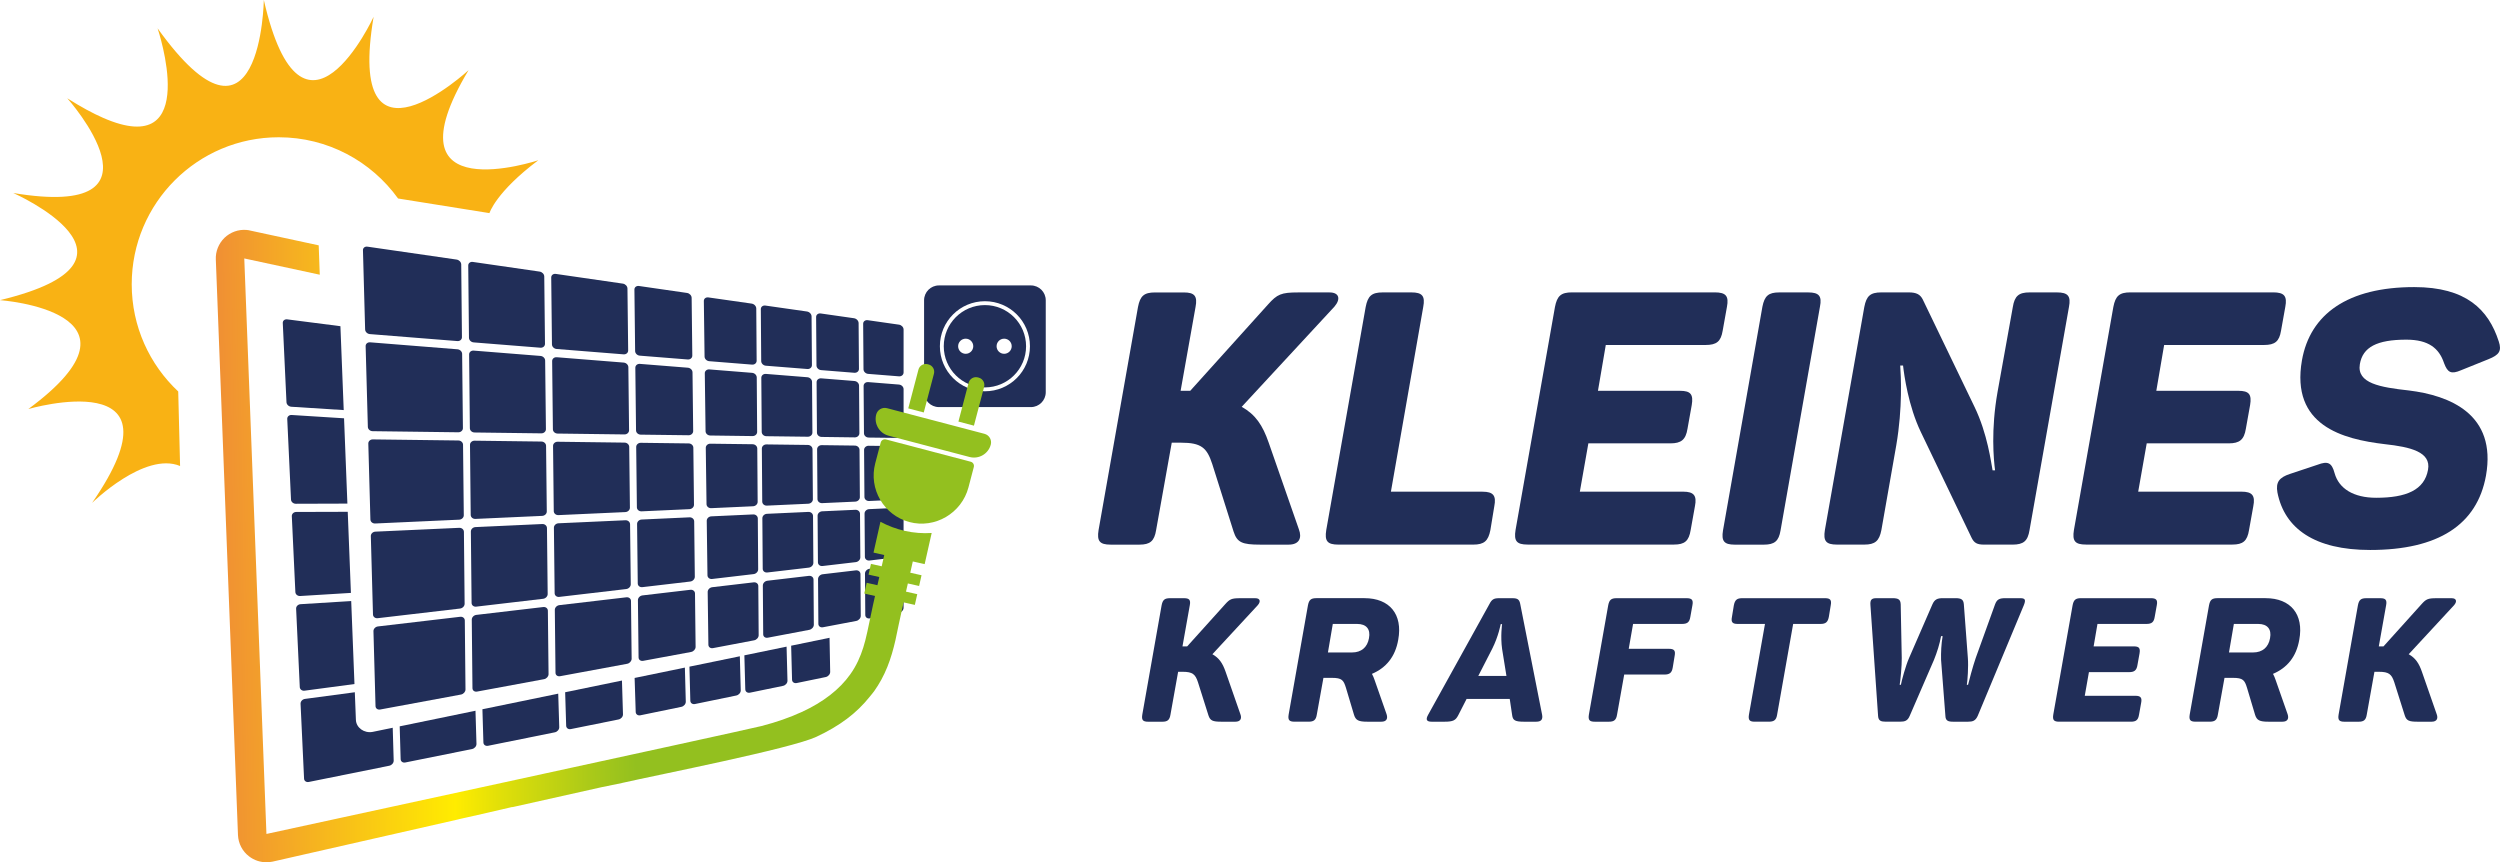
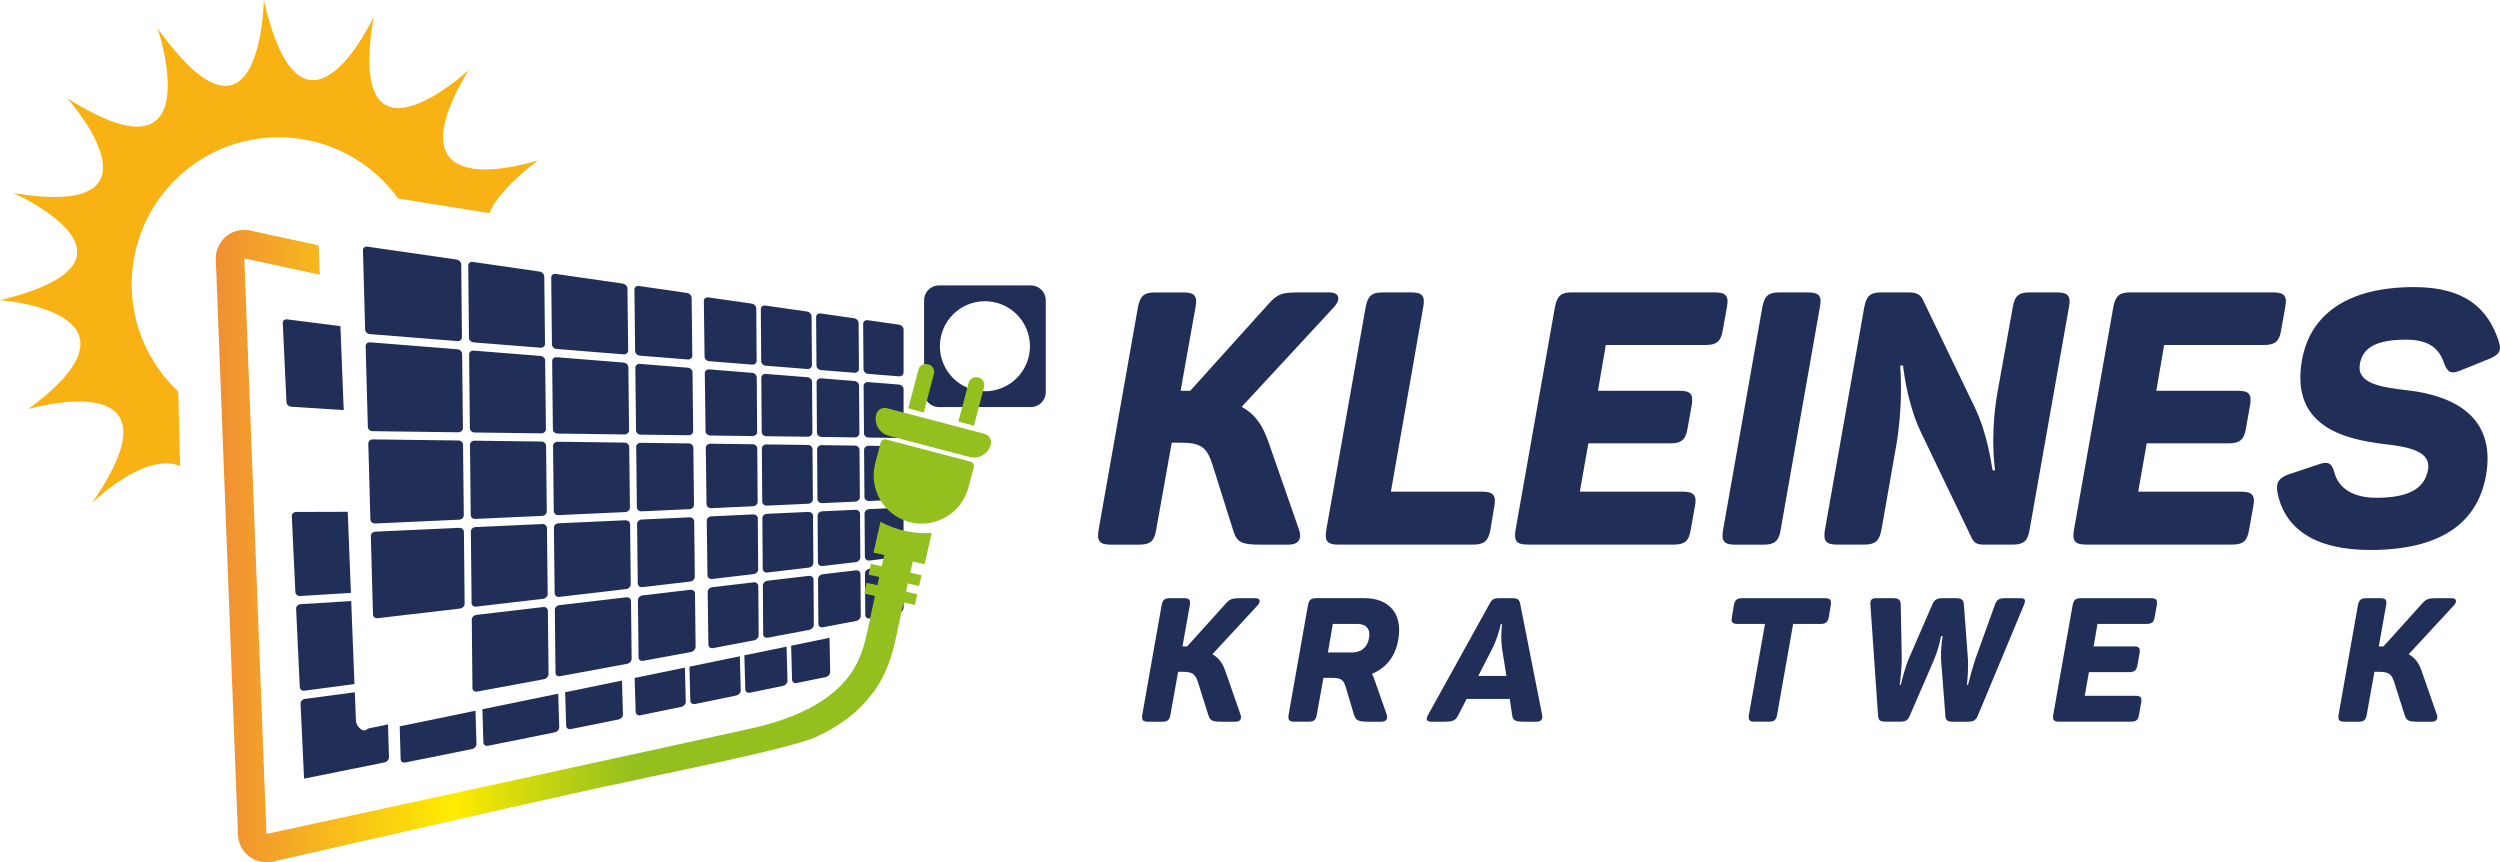
<svg xmlns="http://www.w3.org/2000/svg" version="1.1" id="Ebene_1" x="0px" y="0px" viewBox="0 0 244 84.156" style="enable-background:new 0 0 244 84.156;" xml:space="preserve">
  <g>
    <g>
      <path style="fill:#212E58;" d="M100.614,27.857h-8.973c-0.801,0-1.451,0.65-1.451,1.451v8.973c0,0.801,0.65,1.451,1.451,1.451    h8.973c0.801,0,1.451-0.65,1.451-1.451v-8.973C102.065,28.505,101.415,27.857,100.614,27.857z M96.128,38.189    c-2.428,0-4.395-1.969-4.395-4.395c0-2.428,1.969-4.395,4.395-4.395c2.428,0,4.395,1.969,4.395,4.395    C100.524,36.222,98.555,38.189,96.128,38.189z" />
    </g>
    <g>
-       <path style="fill:#212E58;" d="M96.128,29.777c-2.218,0-4.017,1.798-4.017,4.017s1.798,4.017,4.017,4.017s4.017-1.798,4.017-4.017    C100.145,31.575,98.347,29.777,96.128,29.777z M94.252,34.531c-0.408,0-0.738-0.33-0.738-0.738s0.33-0.738,0.738-0.738    s0.738,0.33,0.738,0.738S94.658,34.531,94.252,34.531z M98.005,34.531c-0.408,0-0.738-0.33-0.738-0.738s0.33-0.738,0.738-0.738    s0.738,0.33,0.738,0.738S98.411,34.531,98.005,34.531z" />
-     </g>
+       </g>
    <g id="XMLID_00000172401169560073216900000003698878850206058125_">
      <g id="XMLID_00000061457045420100582320000006377105796459698598_">
        <path style="fill:#212E58;" d="M67.121,35.085c0.249,0.02,0.45-0.149,0.448-0.377l-0.065-5.64     c-0.002-0.228-0.206-0.442-0.453-0.477l-4.688-0.679c-0.245-0.035-0.446,0.122-0.444,0.347l0.069,6.003     c0.002,0.228,0.208,0.43,0.455,0.45L67.121,35.085z" />
      </g>
    </g>
    <g id="XMLID_00000150083210185627133080000013879968998178474911_">
      <g id="XMLID_00000062890366974896128910000005957087773260766628_">
        <path style="fill:#212E58;" d="M60.947,42.4c0.249,0.004,0.452-0.181,0.45-0.406l-0.069-6.156     c-0.002-0.228-0.208-0.43-0.457-0.45l-6.533-0.522c-0.249-0.02-0.45,0.149-0.448,0.377l0.073,6.655     c0.002,0.228,0.208,0.416,0.457,0.418L60.947,42.4z" />
      </g>
    </g>
    <g id="XMLID_00000047756035965551076430000015130450385816635559_">
      <g id="XMLID_00000060739206896458702710000011864216005367313324_">
        <path style="fill:#212E58;" d="M45.016,25.811c-0.002-0.228-0.206-0.442-0.452-0.477l-8.703-1.26     c-0.245-0.035-0.444,0.122-0.436,0.347l0.212,7.737c0.006,0.228,0.214,0.43,0.463,0.45l8.538,0.681     c0.249,0.02,0.45-0.149,0.448-0.377L45.016,25.811z" />
      </g>
    </g>
    <g id="XMLID_00000023984919831729213370000002444860602041437351_">
      <g id="XMLID_00000165946274822325006280000016358800227641807283_">
        <path style="fill:#212E58;" d="M60.861,34.584c0.249,0.02,0.45-0.149,0.448-0.377l-0.069-6.048     c-0.002-0.228-0.206-0.442-0.453-0.477l-6.543-0.948c-0.245-0.035-0.446,0.122-0.444,0.347l0.071,6.531     c0.002,0.228,0.208,0.43,0.455,0.45L60.861,34.584z" />
      </g>
    </g>
    <g id="XMLID_00000151543683845832835000000006505457574659904899_">
      <g id="XMLID_00000133513210236312755230000012761414315288590509_">
        <path style="fill:#212E58;" d="M45.105,34.541c-0.002-0.228-0.208-0.43-0.455-0.45l-8.524-0.681     c-0.249-0.02-0.448,0.149-0.44,0.377l0.216,7.878c0.006,0.228,0.216,0.416,0.465,0.418l8.363,0.108     c0.249,0.004,0.452-0.181,0.45-0.406L45.105,34.541z" />
      </g>
    </g>
    <g id="XMLID_00000005954008573361070480000008602454032765573544_">
      <g id="XMLID_00000034806459247982373530000001804794457805302922_">
        <path style="fill:#212E58;" d="M52.743,33.937c0.249,0.02,0.45-0.149,0.448-0.377l-0.071-6.575     c-0.002-0.228-0.206-0.442-0.452-0.477l-6.523-0.944c-0.245-0.035-0.446,0.122-0.444,0.347l0.071,7.057     c0.002,0.228,0.208,0.43,0.455,0.45L52.743,33.937z" />
      </g>
    </g>
    <g id="XMLID_00000020361786199747310360000017114588863438131642_">
      <g id="XMLID_00000042013352806466127290000012699923866848619694_">
        <path style="fill:#212E58;" d="M53.207,35.189c-0.002-0.228-0.208-0.43-0.455-0.45l-6.518-0.52     c-0.249-0.02-0.45,0.149-0.448,0.377l0.073,7.197c0.002,0.228,0.208,0.416,0.457,0.418l6.516,0.084     c0.249,0.004,0.452-0.181,0.45-0.406L53.207,35.189z" />
      </g>
    </g>
    <g id="XMLID_00000010304077929757613950000011911281562338230686_">
      <g id="XMLID_00000133527597303812136460000001924106725843181496_">
        <path style="fill:#212E58;" d="M54.133,57.898c0.002,0.228,0.206,0.389,0.453,0.359l6.531-0.766     c0.247-0.029,0.448-0.24,0.446-0.465l-0.067-5.856c-0.002-0.228-0.208-0.404-0.457-0.393l-6.529,0.296     c-0.249,0.012-0.452,0.206-0.448,0.434L54.133,57.898z" />
      </g>
    </g>
    <g id="XMLID_00000063605811411529445150000014301401173169699994_">
      <g id="XMLID_00000173866099670651649690000007240448071701633672_">
        <path style="fill:#212E58;" d="M54.428,43.114c-0.249-0.004-0.452,0.181-0.45,0.406l0.069,6.362     c0.002,0.228,0.208,0.404,0.457,0.393l6.527-0.296c0.249-0.012,0.452-0.206,0.448-0.434l-0.067-5.929     c-0.002-0.228-0.208-0.416-0.457-0.418L54.428,43.114z" />
      </g>
    </g>
    <g id="XMLID_00000101807055585198094850000005371841157507076266_">
      <g id="XMLID_00000160172755597034294930000017020142639091374520_">
        <path style="fill:#212E58;" d="M46.406,51.444c-0.249,0.012-0.452,0.206-0.45,0.434l0.071,6.971     c0.002,0.228,0.206,0.389,0.453,0.359l6.527-0.766c0.247-0.029,0.448-0.24,0.446-0.465l-0.069-6.439     c-0.002-0.228-0.208-0.404-0.457-0.393L46.406,51.444z" />
      </g>
    </g>
    <g id="XMLID_00000124138451420323814290000000600221327082474632_">
      <g id="XMLID_00000176740750800785222130000013988402479786310566_">
        <path style="fill:#212E58;" d="M62.543,43.218c-0.249-0.004-0.452,0.181-0.45,0.406l0.067,5.889     c0.002,0.228,0.208,0.404,0.457,0.393l4.668-0.212c0.249-0.012,0.452-0.206,0.448-0.434l-0.063-5.565     c-0.002-0.228-0.208-0.416-0.457-0.418L62.543,43.218z" />
      </g>
    </g>
    <g id="XMLID_00000131342202980308563290000012374337245950198716_">
      <g id="XMLID_00000078749637580877513570000012378948015524242050_">
        <path style="fill:#212E58;" d="M45.278,51.909c-0.002-0.228-0.208-0.404-0.457-0.393l-8.186,0.373     c-0.249,0.012-0.448,0.206-0.442,0.434l0.21,7.654c0.006,0.228,0.214,0.389,0.461,0.359l8.037-0.942     c0.247-0.029,0.448-0.24,0.446-0.465L45.278,51.909z" />
      </g>
    </g>
    <g id="XMLID_00000137841084661889904840000010560894572727725482_">
      <g id="XMLID_00000008113102871225194140000009514460468398184895_">
        <path style="fill:#212E58;" d="M67.204,42.48c0.249,0.004,0.452-0.181,0.45-0.406l-0.065-5.736     c-0.002-0.228-0.208-0.43-0.457-0.45l-4.676-0.373c-0.249-0.02-0.45,0.149-0.448,0.377l0.069,6.111     c0.002,0.228,0.208,0.416,0.457,0.418L67.204,42.48z" />
      </g>
    </g>
    <g id="XMLID_00000165198041623734950390000006849997119443975346_">
      <g id="XMLID_00000073001869045183254210000002665338403306128257_">
        <path style="fill:#212E58;" d="M62.628,50.706c-0.249,0.012-0.452,0.206-0.448,0.434l0.065,5.807     c0.002,0.228,0.206,0.389,0.453,0.359l4.67-0.548c0.247-0.029,0.448-0.24,0.446-0.465l-0.061-5.408     c-0.002-0.228-0.208-0.404-0.457-0.393L62.628,50.706z" />
      </g>
    </g>
    <g id="XMLID_00000006675963824602880310000008514502552363718528_">
      <g id="XMLID_00000025416003173142478130000014758249939060394910_">
        <path style="fill:#212E58;" d="M53.297,43.513c-0.002-0.228-0.208-0.416-0.457-0.418l-6.518-0.084     c-0.249-0.004-0.452,0.181-0.45,0.406l0.069,6.836c0.002,0.228,0.208,0.404,0.457,0.393l6.52-0.296     c0.249-0.012,0.452-0.206,0.448-0.434L53.297,43.513z" />
      </g>
    </g>
    <g id="XMLID_00000114792033311243017130000017227639881574610049_">
      <g id="XMLID_00000181788873180525084550000010718391732908575404_">
        <path style="fill:#212E58;" d="M45.193,43.409c-0.002-0.228-0.208-0.416-0.457-0.418l-8.347-0.106     c-0.249-0.004-0.448,0.181-0.442,0.406l0.204,7.409c0.006,0.228,0.216,0.404,0.465,0.393l8.2-0.373     c0.249-0.012,0.452-0.206,0.45-0.434L45.193,43.409z" />
      </g>
    </g>
    <g id="XMLID_00000134950776661320606390000005998179071706595237_">
      <g id="XMLID_00000051379719227136665940000010623731020792660662_">
-         <path style="fill:#212E58;" d="M36.887,61.14c-0.247,0.029-0.446,0.24-0.438,0.465l0.202,7.313     c0.006,0.228,0.212,0.375,0.455,0.33l7.886-1.461c0.245-0.045,0.442-0.269,0.44-0.495l-0.067-6.735     c-0.002-0.228-0.206-0.389-0.453-0.359L36.887,61.14z" />
-       </g>
+         </g>
    </g>
    <g id="XMLID_00000173840437745325625230000017053567391400250285_">
      <g id="XMLID_00000072258161244057203790000007668322121124773515_">
        <path style="fill:#212E58;" d="M54.596,59.061c-0.247,0.029-0.448,0.239-0.446,0.465l0.067,6.141     c0.002,0.228,0.204,0.375,0.45,0.33l6.541-1.211c0.245-0.045,0.442-0.269,0.44-0.495l-0.063-5.636     c-0.002-0.228-0.206-0.389-0.453-0.359L54.596,59.061z" />
      </g>
    </g>
    <g id="XMLID_00000107586381495365600450000012247575233051115957_">
      <g id="XMLID_00000142856885944457188690000013986298420527266706_">
        <path style="fill:#212E58;" d="M46.491,60.013c-0.247,0.029-0.448,0.24-0.446,0.465l0.067,6.69     c0.002,0.228,0.204,0.375,0.448,0.33l6.539-1.211c0.245-0.045,0.442-0.269,0.44-0.495l-0.067-6.186     c-0.002-0.228-0.206-0.389-0.453-0.359L46.491,60.013z" />
      </g>
    </g>
    <g id="XMLID_00000153692903730064680110000018004319849688103811_">
      <g id="XMLID_00000171711597406729609590000003427167359189191326_">
        <path style="fill:#212E58;" d="M62.325,64.167c0.002,0.228,0.204,0.375,0.45,0.33l4.676-0.866     c0.245-0.045,0.442-0.269,0.44-0.495l-0.059-5.214c-0.002-0.228-0.206-0.389-0.455-0.359l-4.67,0.548     c-0.247,0.029-0.448,0.239-0.446,0.465L62.325,64.167z" />
      </g>
    </g>
    <g id="XMLID_00000172419074486791625990000017023455317251889325_">
      <g id="XMLID_00000096022721251496911930000003999216394287551925_">
        <path style="fill:#212E58;" d="M74.856,50.148c-0.249,0.012-0.452,0.206-0.45,0.434l0.035,4.933     c0.002,0.228,0.206,0.389,0.453,0.359l4.042-0.473c0.247-0.029,0.448-0.24,0.448-0.465l-0.033-4.58     c-0.002-0.228-0.206-0.404-0.455-0.393L74.856,50.148z" />
      </g>
    </g>
    <g id="XMLID_00000008135939701169475750000017293834851064587959_">
      <g id="XMLID_00000072967523801206284730000008385425285481952422_">
        <path style="fill:#212E58;" d="M88.189,55.535c0-0.228-0.202-0.389-0.45-0.359l-2.868,0.336c-0.247,0.029-0.448,0.24-0.448,0.465     l0.029,4.048c0.002,0.228,0.202,0.375,0.448,0.328l2.845-0.54c0.243-0.047,0.444-0.271,0.444-0.497V55.535z" />
      </g>
    </g>
    <g id="XMLID_00000117662554666517352750000007947441835535502514_">
      <g id="XMLID_00000129196475207250045330000010366772544807724457_">
        <path style="fill:#212E58;" d="M69.332,43.305c-0.249-0.004-0.452,0.181-0.448,0.406l0.073,5.493     c0.004,0.228,0.21,0.404,0.457,0.393l4.083-0.186c0.249-0.012,0.452-0.206,0.45-0.434l-0.037-5.202     c-0.002-0.228-0.206-0.416-0.457-0.418L69.332,43.305z" />
      </g>
    </g>
    <g id="XMLID_00000073714858429792607220000016229949212226424994_">
      <g id="XMLID_00000178201973414948092570000017066851629389140145_">
        <path style="fill:#212E58;" d="M74.901,56.679c-0.247,0.029-0.448,0.239-0.448,0.465l0.035,4.768     c0.002,0.228,0.202,0.375,0.448,0.328l4.052-0.768c0.243-0.047,0.442-0.271,0.442-0.497l-0.031-4.411     c-0.002-0.228-0.206-0.389-0.453-0.359L74.901,56.679z" />
      </g>
    </g>
    <g id="XMLID_00000017488327355089487260000002118645222918014366_">
      <g id="XMLID_00000052809189377259532740000014285446653685985957_">
        <path style="fill:#212E58;" d="M79.785,48.713c0.002,0.228,0.206,0.404,0.455,0.393l3.233-0.147     c0.249-0.012,0.452-0.206,0.45-0.434l-0.033-4.619c-0.002-0.228-0.206-0.416-0.457-0.418L80.2,43.446     c-0.249-0.004-0.452,0.181-0.45,0.406L79.785,48.713z" />
      </g>
    </g>
    <g id="XMLID_00000149371055816867194000000002525742246190902203_">
      <g id="XMLID_00000057862804408633291920000000110583187236040064_">
        <path style="fill:#212E58;" d="M80.29,56.047c-0.247,0.029-0.448,0.24-0.448,0.465l0.031,4.38     c0.002,0.228,0.202,0.375,0.448,0.328l3.247-0.616c0.243-0.047,0.442-0.271,0.442-0.497l-0.029-4.081     c-0.002-0.228-0.206-0.389-0.453-0.359L80.29,56.047z" />
      </g>
    </g>
    <g id="XMLID_00000075882492716959927800000003679451355559433858_">
      <g id="XMLID_00000173853497903667174710000005796210162594854551_">
        <path style="fill:#212E58;" d="M73.448,42.561c0.249,0.004,0.452-0.181,0.45-0.406l-0.039-5.316     c-0.002-0.228-0.206-0.43-0.455-0.45l-4.17-0.334c-0.249-0.02-0.45,0.149-0.446,0.377l0.075,5.656     c0.004,0.228,0.21,0.416,0.459,0.418L73.448,42.561z" />
      </g>
    </g>
    <g id="XMLID_00000170978002723684058830000002081445285551199640_">
      <g id="XMLID_00000023988568860473229950000005054697377184563080_">
        <path style="fill:#212E58;" d="M80.247,49.903c-0.249,0.012-0.452,0.206-0.45,0.434l0.033,4.547     c0.002,0.228,0.206,0.389,0.453,0.359l3.237-0.379c0.247-0.029,0.448-0.24,0.448-0.465l-0.031-4.25     c-0.002-0.228-0.206-0.404-0.455-0.393L80.247,49.903z" />
      </g>
    </g>
    <g id="XMLID_00000090983790774516565410000011695560598536584846_">
      <g id="XMLID_00000045593873999297886220000001290481523556378520_">
        <path style="fill:#212E58;" d="M69.514,57.311c-0.247,0.029-0.448,0.24-0.444,0.465l0.069,5.153     c0.004,0.228,0.206,0.375,0.45,0.328l4.015-0.762c0.243-0.047,0.442-0.271,0.442-0.497l-0.035-4.802     c-0.002-0.228-0.206-0.389-0.453-0.359L69.514,57.311z" />
      </g>
    </g>
    <g id="XMLID_00000183244032186860137920000010917481118584472765_">
      <g id="XMLID_00000160874985633903150180000013436718583453352599_">
        <path style="fill:#212E58;" d="M69.426,50.395c-0.249,0.012-0.45,0.206-0.448,0.434l0.071,5.32     c0.004,0.228,0.208,0.389,0.455,0.359l4.046-0.475c0.247-0.029,0.448-0.24,0.448-0.465l-0.035-4.967     c-0.002-0.228-0.206-0.404-0.455-0.393L69.426,50.395z" />
      </g>
    </g>
    <g id="XMLID_00000095309410252097647230000014643600829508043162_">
      <g id="XMLID_00000090984697809842282300000015656905173219756690_">
        <path style="fill:#212E58;" d="M84.324,42.288c0.002,0.228,0.206,0.416,0.457,0.418l2.956,0.037     c0.249,0.004,0.453-0.181,0.453-0.406v-4.354c0-0.228-0.204-0.43-0.452-0.45l-3-0.24c-0.249-0.02-0.45,0.149-0.45,0.377     L84.324,42.288z" />
      </g>
    </g>
    <g id="XMLID_00000114032197747711484450000007995741780242484904_">
      <g id="XMLID_00000131344547465178202910000010989673954017962402_">
        <path style="fill:#212E58;" d="M84.412,54.347c0.002,0.228,0.206,0.389,0.453,0.359l2.874-0.338     c0.247-0.029,0.45-0.24,0.45-0.465v-3.95c0-0.228-0.204-0.404-0.453-0.393l-2.905,0.132c-0.249,0.012-0.452,0.206-0.45,0.434     L84.412,54.347z" />
      </g>
    </g>
    <g id="XMLID_00000159459351584173164090000014197838226068012970_">
      <g id="XMLID_00000147221108339060235160000010488999431076539581_">
        <path style="fill:#212E58;" d="M84.369,48.505c0.002,0.228,0.206,0.404,0.455,0.393l2.911-0.133     c0.249-0.012,0.453-0.206,0.453-0.434v-4.37c0-0.228-0.204-0.416-0.453-0.418l-2.951-0.037c-0.249-0.004-0.452,0.181-0.45,0.406     L84.369,48.505z" />
      </g>
    </g>
    <g id="XMLID_00000115472328195437309430000002451365326519524766_">
      <g id="XMLID_00000034769118110658166430000005645744440825530792_">
        <path style="fill:#212E58;" d="M79.255,37.268c-0.002-0.228-0.206-0.43-0.455-0.45l-4.046-0.324     c-0.249-0.02-0.45,0.149-0.45,0.377l0.039,5.285c0.002,0.228,0.206,0.416,0.457,0.418l4.04,0.051     c0.249,0.004,0.452-0.181,0.45-0.406L79.255,37.268z" />
      </g>
    </g>
    <g id="XMLID_00000044165231574758490160000016071332681222924989_">
      <g id="XMLID_00000124841832694083535560000010919691275205354674_">
        <path style="fill:#212E58;" d="M83.384,36.383c0.249,0.02,0.45-0.149,0.45-0.377l-0.033-4.47     c-0.002-0.228-0.204-0.442-0.452-0.477l-3.249-0.465c-0.247-0.035-0.448,0.122-0.446,0.349l0.035,4.731     c0.002,0.228,0.206,0.43,0.455,0.45L83.384,36.383z" />
      </g>
    </g>
    <g id="XMLID_00000168817128109740297490000011228904233722710927_">
      <g id="XMLID_00000134209439490566764430000008599253667279255976_">
        <path style="fill:#212E58;" d="M78.794,36.015c0.249,0.02,0.45-0.149,0.45-0.377l-0.035-4.759     c-0.002-0.228-0.204-0.442-0.452-0.477l-4.054-0.579c-0.247-0.035-0.448,0.122-0.446,0.349l0.037,5.073     c0.002,0.228,0.206,0.43,0.455,0.45L78.794,36.015z" />
      </g>
    </g>
    <g id="XMLID_00000004520500569705255370000007362184043622342042_">
      <g id="XMLID_00000165928711220846616510000004776450496773736607_">
        <path style="fill:#212E58;" d="M87.738,36.73c0.249,0.02,0.452-0.149,0.452-0.377v-4.189c0-0.228-0.202-0.442-0.448-0.477     l-3.051-0.436c-0.247-0.035-0.448,0.122-0.446,0.349l0.033,4.441c0.002,0.228,0.206,0.43,0.455,0.45L87.738,36.73z" />
      </g>
    </g>
    <g id="XMLID_00000171707337147180546410000008709494003776349345_">
      <g id="XMLID_00000155125396422563356530000005523560991572779950_">
        <path style="fill:#212E58;" d="M74.807,43.375c-0.249-0.004-0.452,0.181-0.45,0.406l0.037,5.175     c0.002,0.228,0.206,0.404,0.455,0.393l4.038-0.185c0.249-0.012,0.452-0.206,0.45-0.434l-0.035-4.886     c-0.002-0.228-0.206-0.416-0.457-0.418L74.807,43.375z" />
      </g>
    </g>
    <g id="XMLID_00000090261493644325886610000001519312604696418975_">
      <g id="XMLID_00000144338996302131950290000012043903912422950300_">
        <path style="fill:#212E58;" d="M83.427,42.688c0.249,0.004,0.452-0.181,0.45-0.406l-0.033-4.647     c-0.002-0.228-0.206-0.43-0.455-0.45l-3.239-0.259c-0.249-0.02-0.45,0.149-0.45,0.377l0.035,4.924     c0.002,0.228,0.206,0.416,0.457,0.418L83.427,42.688z" />
      </g>
    </g>
    <g id="XMLID_00000112608569597752767490000003952578649591785367_">
      <g id="XMLID_00000015313131247475088840000004890383138125950613_">
        <path style="fill:#212E58;" d="M73.812,30.108c-0.002-0.228-0.204-0.442-0.452-0.477l-4.223-0.603     c-0.247-0.035-0.446,0.122-0.442,0.349l0.071,5.426c0.004,0.228,0.208,0.43,0.457,0.45l4.176,0.334     c0.249,0.02,0.45-0.149,0.45-0.377L73.812,30.108z" />
      </g>
    </g>
    <g id="XMLID_00000179639401198919928030000012072760038128309676_">
      <g id="XMLID_00000103943212809540806360000014457824945854828478_">
        <path style="fill:#212E58;" d="M28.029,31.169c-0.247-0.031-0.44,0.128-0.43,0.355l0.361,7.733     c0.01,0.228,0.224,0.426,0.471,0.442l5.116,0.326l-0.322-8.188L28.029,31.169z" />
      </g>
      <g id="XMLID_00000166650363514598144790000009357916339121727402_">
-         <path style="fill:#212E58;" d="M28.469,40.503c-0.249-0.016-0.444,0.157-0.434,0.383l0.367,7.872     c0.01,0.228,0.224,0.412,0.473,0.41l5.03-0.016l-0.326-8.326L28.469,40.503z" />
-       </g>
+         </g>
      <g id="XMLID_00000156556579838865693390000014662206712864011654_">
        <path style="fill:#212E58;" d="M29.335,58.968c-0.249,0.016-0.444,0.214-0.434,0.44l0.357,7.65     c0.01,0.228,0.222,0.385,0.467,0.353l4.871-0.65l-0.318-8.098L29.335,58.968z" />
      </g>
      <g id="XMLID_00000117666212392641547000000003427832256465957797_">
        <path style="fill:#212E58;" d="M28.915,49.967c-0.249,0-0.446,0.187-0.434,0.414l0.346,7.405c0.01,0.228,0.224,0.4,0.471,0.385     l4.951-0.304l-0.31-7.915L28.915,49.967z" />
      </g>
      <g id="XMLID_00000144299663358224086150000007140109878319543743_">
-         <path style="fill:#212E58;" d="M34.736,70.262l-0.106-2.699l-4.865,0.65c-0.247,0.033-0.44,0.245-0.43,0.473l0.342,7.309     c0.01,0.228,0.218,0.373,0.461,0.324l7.856-1.584c0.243-0.049,0.438-0.275,0.43-0.503l-0.094-3.204l-1.971,0.406     C35.54,71.583,34.765,71.026,34.736,70.262z" />
+         <path style="fill:#212E58;" d="M34.736,70.262l-0.106-2.699l-4.865,0.65c-0.247,0.033-0.44,0.245-0.43,0.473l0.342,7.309     l7.856-1.584c0.243-0.049,0.438-0.275,0.43-0.503l-0.094-3.204l-1.971,0.406     C35.54,71.583,34.765,71.026,34.736,70.262z" />
      </g>
      <g id="XMLID_00000088818233255737709850000014368407359274405776_">
        <path style="fill:#212E58;" d="M47.18,72.465c0.006,0.228,0.212,0.373,0.455,0.324l6.518-1.315     c0.243-0.049,0.438-0.275,0.43-0.503l-0.1-3.271l-7.399,1.523L47.18,72.465z" />
      </g>
      <g id="XMLID_00000100347199710119586820000002530297826778057866_">
        <path style="fill:#212E58;" d="M39.103,74.094c0.006,0.228,0.212,0.373,0.455,0.324l6.516-1.313     c0.243-0.049,0.438-0.275,0.43-0.503l-0.096-3.235l-7.397,1.523L39.103,74.094z" />
      </g>
      <g id="XMLID_00000173123691772864745300000006988879315436674216_">
        <path style="fill:#212E58;" d="M55.258,70.835c0.008,0.228,0.212,0.373,0.455,0.324l4.66-0.94     c0.243-0.049,0.438-0.275,0.43-0.503l-0.1-3.296l-5.544,1.143L55.258,70.835z" />
      </g>
      <g id="XMLID_00000038410921780546050430000000166807928836576676_">
        <path style="fill:#212E58;" d="M77.304,66.342c0.006,0.228,0.21,0.371,0.453,0.322l2.835-0.585     c0.243-0.051,0.438-0.277,0.434-0.505l-0.063-3.326l-3.746,0.772L77.304,66.342z" />
      </g>
      <g id="XMLID_00000094609120264611372160000017650072972988256397_">
        <path style="fill:#212E58;" d="M67.376,68.391c0.006,0.228,0.21,0.371,0.453,0.322l4.036-0.832     c0.243-0.051,0.438-0.277,0.432-0.505l-0.088-3.324l-4.92,1.013L67.376,68.391z" />
      </g>
      <g id="XMLID_00000158724518904360412060000013556002579348917926_">
        <path style="fill:#212E58;" d="M72.74,67.284c0.006,0.228,0.21,0.371,0.453,0.322l3.233-0.667     c0.243-0.051,0.438-0.277,0.432-0.505l-0.088-3.322l-4.119,0.848L72.74,67.284z" />
      </g>
      <g id="XMLID_00000052824256141314060430000014558668374091828380_">
        <path style="fill:#212E58;" d="M62.045,69.491c0.008,0.228,0.212,0.371,0.455,0.322l4.001-0.825     c0.243-0.051,0.438-0.277,0.432-0.505l-0.088-3.326l-4.906,1.011L62.045,69.491z" />
      </g>
    </g>
    <path id="XMLID_00000048485889158341145680000009972757113638808734_" style="fill:#F9B214;" d="M45.733,6.847   c0,0-12.034,11.125-9.268-5.206c0,0-6.914,14.949-10.715-1.641c0,0-0.259,16.851-10.369,2.766c0,0,4.399,12.988-5.322,8.734   c-1.005-0.44-2.163-1.064-3.492-1.908c0,0,10.65,11.904-5.271,9.246c0,0,14.863,6.567-1.296,10.456c0,0,15.64,1.123,2.766,10.628   c0,0,15.727-4.58,6.221,9.16c0,0,5.132-5.043,8.589-3.6l-0.181-7.273c-2.792-2.617-4.539-6.337-4.539-10.465   c0-7.923,6.423-14.347,14.347-14.347c4.798,0,9.044,2.358,11.649,5.976l8.918,1.427c0,0,0.62-2.05,4.768-5.161   C52.537,15.64,37.437,20.683,45.733,6.847z" />
    <path style="fill:#93C01F;" d="M88.739,50.947c-1.239-0.336-2.228-1.137-2.829-2.165c-0.607-1.038-0.817-2.309-0.487-3.563   l0.534-2.028c0.059-0.226,0.291-0.359,0.516-0.3l8.271,2.175c0.226,0.059,0.359,0.291,0.3,0.516l-0.522,1.987   C93.861,50.085,91.252,51.628,88.739,50.947z" />
    <path style="fill:#93C01F;" d="M85.518,40.452L85.518,40.452c0.122-0.459,0.591-0.734,1.052-0.614l9.517,2.503   c0.459,0.122,0.734,0.591,0.614,1.052l0,0c-0.238,0.907-1.166,1.447-2.073,1.209l-7.9-2.077   C85.822,42.286,85.28,41.359,85.518,40.452z" />
    <g>
      <path style="fill:#93C01F;" d="M95.056,41.544l-1.514-0.399l0.993-3.779c0.104-0.399,0.512-0.636,0.909-0.53l0.075,0.02    c0.399,0.104,0.636,0.512,0.53,0.909L95.056,41.544z" />
      <path style="fill:#93C01F;" d="M90.16,40.256l-1.514-0.399l0.993-3.779c0.104-0.399,0.512-0.636,0.909-0.53l0.075,0.02    c0.399,0.104,0.636,0.512,0.53,0.909L90.16,40.256z" />
    </g>
    <linearGradient id="SVGID_1_" gradientUnits="userSpaceOnUse" x1="16.47" y1="44.405" x2="85.967" y2="44.405" gradientTransform="matrix(1 -0.014 -0.014 -1 5.587 97.968)">
      <stop offset="0" style="stop-color:#F08F34" />
      <stop offset="0.326" style="stop-color:#FFEC00" />
      <stop offset="0.391" style="stop-color:#E0DF09" />
      <stop offset="0.519" style="stop-color:#A9C919" />
      <stop offset="0.581" style="stop-color:#93C01F" />
    </linearGradient>
    <path style="fill:url(#SVGID_1_);" d="M90.247,55.058l0.685-3.039c-0.862,0.057-1.745-0.008-2.629-0.206   c-0.848-0.192-1.641-0.495-2.371-0.887l-0.677,3.008l1.048,0.238c0,0.004-0.002,0.006-0.002,0.01   c-0.024,0.108-0.049,0.214-0.073,0.32c-0.027,0.124-0.055,0.245-0.084,0.369c-0.029,0.133-0.059,0.265-0.09,0.399l-1.048-0.236   l-0.236,1.048l1.048,0.236c-0.027,0.116-0.053,0.232-0.079,0.347c-0.033,0.151-0.069,0.302-0.102,0.452l-1.048-0.236l-0.236,1.048   l1.048,0.238c-0.027,0.12-0.053,0.24-0.08,0.361c-0.031,0.135-0.061,0.273-0.092,0.408c-0.006,0.029-0.014,0.059-0.02,0.088   c-0.132,0.579-0.247,1.164-0.369,1.747c-0.12,0.579-0.238,1.158-0.387,1.733c-0.061,0.232-0.126,0.459-0.196,0.689   c-0.071,0.226-0.149,0.452-0.234,0.671c-0.086,0.224-0.179,0.444-0.281,0.658c-0.104,0.22-0.218,0.436-0.34,0.648   c-0.126,0.218-0.263,0.43-0.408,0.634c-1.052,1.488-2.646,2.719-4.743,3.687l-0.012,0.002c-1.17,0.54-2.47,0.993-3.936,1.372   c-2.258,0.556-48.299,10.528-48.299,10.528l-2.163-56.169l7.368,1.588l-0.104-2.866l-6.855-1.48l-0.192-0.024   c-0.781-0.067-1.571,0.214-2.152,0.772c-0.567,0.558-0.878,1.331-0.842,2.11l2.163,56.183c0.037,0.819,0.432,1.58,1.078,2.071   c0.505,0.391,1.109,0.587,1.735,0.577c0.192-0.002,0.371-0.018,0.561-0.059l18.143-4.126c0,0,0.014,0,0.037-0.014   c0.063-0.014,0.23-0.055,0.485-0.11c0.102-0.027,0.23-0.055,0.369-0.082l0.97-0.218l3.42-0.789   c-0.012,0.014-0.026,0.026-0.037,0.026c3.522-0.791,7.707-1.731,8.714-1.949c0.42-0.096,1.148-0.234,2.004-0.412   c0.014,0,0.037-0.014,0.051-0.014c3.422-0.781,16.449-3.337,18.921-4.494c2.289-1.07,3.92-2.295,5.23-3.938l0.002-0.004   c0.139-0.175,0.289-0.342,0.416-0.522c0.251-0.355,0.483-0.726,0.691-1.107c0.442-0.809,0.779-1.669,1.038-2.55   c0.128-0.434,0.241-0.874,0.342-1.315c0.212-0.999,0.414-2,0.64-2.996c0.051-0.23,0.104-0.459,0.155-0.689l1.097,0.247l0.236-1.048   l-1.099-0.247c0.059-0.267,0.12-0.532,0.181-0.799l1.099,0.247l0.236-1.048l-1.099-0.247c0.082-0.365,0.165-0.732,0.247-1.099   L90.247,55.058z" />
  </g>
  <g id="XMLID_79_">
    <path id="XMLID_83_" style="fill:#212E58;" d="M125.77,53.157h-2.774c-1.769,0-2.254-0.208-2.601-1.282l-2.081-6.588   c-0.52-1.594-1.076-2.081-3.051-2.081h-0.901l-1.525,8.53c-0.173,1.076-0.589,1.421-1.629,1.421H108.4   c-1.076,0-1.353-0.347-1.18-1.421l3.848-21.773c0.208-1.076,0.589-1.421,1.665-1.421h2.807c1.04,0,1.353,0.347,1.145,1.421   l-1.457,8.182h0.556h0.381l7.593-8.426c0.901-1.005,1.282-1.178,2.947-1.178h3.051c0.97,0,1.109,0.658,0.485,1.386l-9.05,9.778   c1.353,0.762,2.046,1.802,2.635,3.502l2.947,8.459C127.087,52.498,126.81,53.157,125.77,53.157z" />
    <path id="XMLID_85_" style="fill:#212E58;" d="M138.907,29.961l-3.155,18.029h8.946c1.04,0,1.353,0.381,1.145,1.421l-0.381,2.322   c-0.208,1.076-0.624,1.421-1.665,1.421h-13.175c-1.076,0-1.353-0.347-1.18-1.421l3.848-21.773c0.208-1.076,0.589-1.421,1.665-1.421   h2.807C138.803,28.54,139.115,28.887,138.907,29.961z" />
    <path id="XMLID_87_" style="fill:#212E58;" d="M168.548,29.961l-0.416,2.322c-0.173,1.04-0.589,1.388-1.665,1.388h-9.743   l-0.764,4.472h8.01c1.04,0,1.317,0.347,1.145,1.386l-0.416,2.322c-0.173,1.076-0.624,1.421-1.665,1.421h-8.01l-0.832,4.715h10.089   c1.04,0,1.353,0.381,1.145,1.421l-0.416,2.322c-0.173,1.076-0.589,1.421-1.629,1.421h-14.284c-1.076,0-1.353-0.347-1.18-1.421   l3.848-21.773c0.208-1.076,0.589-1.421,1.665-1.421h13.938C168.444,28.54,168.756,28.887,168.548,29.961z" />
    <path id="XMLID_89_" style="fill:#212E58;" d="M173.642,28.54h2.843c1.04,0,1.353,0.347,1.145,1.386l-3.848,21.844   c-0.173,1.04-0.589,1.388-1.629,1.388h-2.843c-1.04,0-1.317-0.347-1.145-1.388l3.848-21.844   C172.221,28.887,172.602,28.54,173.642,28.54z" />
    <path id="XMLID_91_" style="fill:#212E58;" d="M201.931,29.961l-3.848,21.773c-0.173,1.076-0.589,1.421-1.665,1.421h-2.774   c-0.693,0-0.97-0.173-1.213-0.66l-4.959-10.332c-1.213-2.53-1.629-5.548-1.733-6.484h-0.277c0.069,1.005,0.243,4.091-0.383,7.766   l-1.455,8.286c-0.208,1.076-0.624,1.421-1.665,1.421h-2.67c-1.076,0-1.353-0.347-1.18-1.421l3.848-21.773   c0.208-1.076,0.589-1.421,1.665-1.421h2.67c0.764,0,1.109,0.208,1.353,0.658l5.063,10.505c1.282,2.636,1.629,5.512,1.769,6.207   h0.243c-0.139-1.076-0.416-3.954,0.243-7.662l1.49-8.286c0.173-1.076,0.589-1.421,1.629-1.421h2.67   C201.827,28.54,202.139,28.887,201.931,29.961z" />
    <path id="XMLID_93_" style="fill:#212E58;" d="M223.044,29.961l-0.416,2.322c-0.173,1.04-0.589,1.388-1.665,1.388h-9.743   l-0.764,4.472h8.01c1.04,0,1.317,0.347,1.145,1.386l-0.416,2.322c-0.173,1.076-0.624,1.421-1.665,1.421h-8.01l-0.832,4.715h10.089   c1.04,0,1.353,0.381,1.145,1.421l-0.416,2.322c-0.173,1.076-0.589,1.421-1.629,1.421h-14.284c-1.076,0-1.353-0.347-1.178-1.421   l3.848-21.773c0.208-1.076,0.589-1.421,1.665-1.421h13.938C222.938,28.54,223.25,28.887,223.044,29.961z" />
    <path id="XMLID_111_" style="fill:#212E58;" d="M235.626,28.02c5.063,0,7.246,2.185,8.253,5.304   c0.312,0.936,0.035,1.317-1.005,1.733l-2.67,1.076c-0.97,0.416-1.317,0.243-1.665-0.693c-0.485-1.457-1.525-2.289-3.675-2.289   c-2.878,0-4.264,0.728-4.543,2.393c-0.312,1.873,1.977,2.254,4.784,2.566c3.954,0.485,8.598,2.289,7.525,8.322   c-0.868,4.784-4.647,7.246-11.304,7.246c-5.408,0-8.355-2.081-9.05-5.617c-0.173-1.005,0.173-1.455,1.213-1.802l2.705-0.901   c1.005-0.381,1.388-0.208,1.665,0.832c0.416,1.49,1.837,2.393,4.056,2.393c2.947,0,4.715-0.764,5.061-2.739   c0.312-1.733-1.698-2.218-4.229-2.495c-4.091-0.485-9.187-1.802-8.078-8.182C225.467,30.654,229.142,28.02,235.626,28.02z" />
  </g>
  <g id="XMLID_16_">
    <path id="XMLID_18_" style="fill:#212E58;" d="M120.573,70.439h-1.358c-0.866,0-1.103-0.102-1.274-0.628l-1.019-3.225   c-0.255-0.781-0.526-1.019-1.494-1.019h-0.442l-0.748,4.178c-0.084,0.526-0.289,0.695-0.797,0.695h-1.376   c-0.526,0-0.662-0.169-0.577-0.695l1.885-10.664c0.102-0.526,0.289-0.697,0.815-0.697h1.376c0.51,0,0.662,0.169,0.559,0.697   l-0.713,4.007h0.271h0.187l3.718-4.126c0.442-0.493,0.628-0.577,1.443-0.577h1.494c0.475,0,0.544,0.322,0.238,0.679l-4.431,4.788   c0.662,0.373,1.001,0.883,1.29,1.716l1.443,4.142C121.217,70.117,121.082,70.439,120.573,70.439z" />
    <path id="XMLID_20_" style="fill:#212E58;" d="M136.467,62.441c-0.289,1.68-1.205,2.75-2.564,3.327   c0.102,0.187,0.186,0.391,0.255,0.595l1.172,3.345c0.135,0.408,0.018,0.73-0.51,0.73h-1.358c-0.866,0-1.139-0.135-1.307-0.662   l-0.781-2.615c-0.238-0.781-0.391-1.003-1.392-1.003h-0.815l-0.646,3.583c-0.084,0.526-0.289,0.695-0.797,0.695h-1.376   c-0.526,0-0.662-0.169-0.577-0.695l1.885-10.664c0.102-0.526,0.289-0.697,0.815-0.697h4.704   C135.634,58.383,136.924,59.964,136.467,62.441z M132.458,60.896h-2.377l-0.475,2.784h2.36c0.899,0,1.494-0.508,1.647-1.392   C133.783,61.407,133.359,60.896,132.458,60.896z" />
    <path id="XMLID_23_" style="fill:#212E58;" d="M149.932,70.439h-1.19c-0.866,0-1.088-0.135-1.154-0.628l-0.238-1.596h-4.211   l-0.815,1.596c-0.255,0.493-0.493,0.628-1.341,0.628h-1.256c-0.51,0-0.595-0.22-0.34-0.679l5.978-10.799   c0.238-0.475,0.459-0.577,0.934-0.577h1.307c0.475,0,0.679,0.102,0.764,0.544l2.14,10.833   C150.593,70.219,150.424,70.439,149.932,70.439z M146.604,60.914h-0.135c0,0-0.22,1.205-0.832,2.411l-1.358,2.648h2.75   l-0.424-2.633C146.433,62.119,146.604,60.914,146.604,60.914z" />
-     <path id="XMLID_26_" style="fill:#212E58;" d="M165.179,59.08l-0.204,1.137c-0.084,0.508-0.289,0.679-0.815,0.679h-4.772   l-0.424,2.428h3.922c0.51,0,0.662,0.169,0.559,0.697l-0.187,1.137c-0.084,0.508-0.306,0.679-0.815,0.679h-3.92l-0.697,3.907   c-0.084,0.526-0.289,0.695-0.797,0.695h-1.376c-0.526,0-0.662-0.169-0.577-0.695l1.885-10.664c0.102-0.526,0.289-0.697,0.815-0.697   h6.826C165.128,58.383,165.281,58.552,165.179,59.08z" />
    <path id="XMLID_40_" style="fill:#212E58;" d="M178.68,59.08l-0.187,1.137c-0.102,0.508-0.306,0.679-0.815,0.679h-2.666   l-1.563,8.846c-0.084,0.526-0.289,0.695-0.815,0.695h-1.376c-0.51,0-0.646-0.169-0.559-0.695l1.563-8.846h-2.666   c-0.508,0-0.662-0.171-0.559-0.679l0.186-1.137c0.102-0.526,0.306-0.697,0.815-0.697h8.082   C178.629,58.383,178.782,58.552,178.68,59.08z" />
    <path id="XMLID_42_" style="fill:#212E58;" d="M197.528,59.063l-4.499,10.799c-0.22,0.493-0.493,0.577-0.95,0.577h-1.476   c-0.459,0-0.713-0.102-0.73-0.544l-0.424-5.485c-0.018-0.713,0.018-1.563,0.153-2.326h-0.153c-0.135,0.764-0.391,1.578-0.695,2.326   l-2.362,5.45c-0.204,0.493-0.475,0.577-0.95,0.577h-1.392c-0.459,0-0.713-0.084-0.748-0.544l-0.748-10.831   c-0.033-0.475,0.067-0.679,0.577-0.679h1.563c0.559,0,0.797,0.102,0.815,0.611l0.102,5.23c0.018,0.695-0.135,2.293-0.204,2.615   h0.12c0.069-0.391,0.459-1.851,0.797-2.615l2.275-5.23c0.22-0.508,0.508-0.611,1.019-0.611h1.239c0.526,0,0.781,0.102,0.815,0.611   l0.391,5.23c0.067,0.832-0.033,2.26-0.102,2.615h0.12c0.069-0.306,0.475-1.834,0.748-2.615l1.885-5.23   c0.186-0.508,0.442-0.611,1.019-0.611h1.461C197.698,58.383,197.714,58.587,197.528,59.063z" />
    <path id="XMLID_47_" style="fill:#212E58;" d="M210.502,59.08l-0.204,1.137c-0.084,0.508-0.289,0.679-0.815,0.679h-4.77   l-0.375,2.191h3.922c0.51,0,0.646,0.169,0.561,0.679l-0.204,1.137c-0.084,0.526-0.306,0.697-0.815,0.697h-3.922l-0.406,2.309h4.941   c0.51,0,0.664,0.187,0.561,0.695l-0.204,1.139c-0.084,0.526-0.289,0.695-0.797,0.695h-6.997c-0.526,0-0.662-0.169-0.577-0.695   l1.885-10.664c0.102-0.526,0.289-0.697,0.815-0.697h6.826C210.451,58.383,210.604,58.552,210.502,59.08z" />
-     <path id="XMLID_49_" style="fill:#212E58;" d="M224.409,62.441c-0.289,1.68-1.205,2.75-2.564,3.327   c0.102,0.187,0.186,0.391,0.255,0.595l1.172,3.345c0.135,0.408,0.018,0.73-0.508,0.73h-1.358c-0.866,0-1.137-0.135-1.307-0.662   l-0.781-2.615c-0.238-0.781-0.391-1.003-1.392-1.003h-0.815l-0.646,3.583c-0.084,0.526-0.289,0.695-0.797,0.695h-1.376   c-0.526,0-0.662-0.169-0.577-0.695l1.885-10.664c0.102-0.526,0.289-0.697,0.815-0.697h4.704   C223.576,58.383,224.868,59.964,224.409,62.441z M220.402,60.896h-2.377l-0.477,2.784h2.362c0.899,0,1.494-0.508,1.647-1.392   C221.725,61.407,221.301,60.896,220.402,60.896z" />
    <path id="XMLID_77_" style="fill:#212E58;" d="M237.332,70.439h-1.358c-0.866,0-1.105-0.102-1.274-0.628l-1.019-3.225   c-0.255-0.781-0.526-1.019-1.494-1.019h-0.442l-0.748,4.178c-0.084,0.526-0.289,0.695-0.797,0.695h-1.376   c-0.526,0-0.662-0.169-0.577-0.695l1.885-10.664c0.102-0.526,0.289-0.697,0.815-0.697h1.376c0.508,0,0.662,0.169,0.561,0.697   l-0.713,4.007h0.271h0.186l3.718-4.126c0.442-0.493,0.628-0.577,1.443-0.577h1.494c0.475,0,0.544,0.322,0.238,0.679l-4.431,4.788   c0.662,0.373,1.001,0.883,1.29,1.716l1.443,4.142C237.976,70.117,237.84,70.439,237.332,70.439z" />
  </g>
</svg>